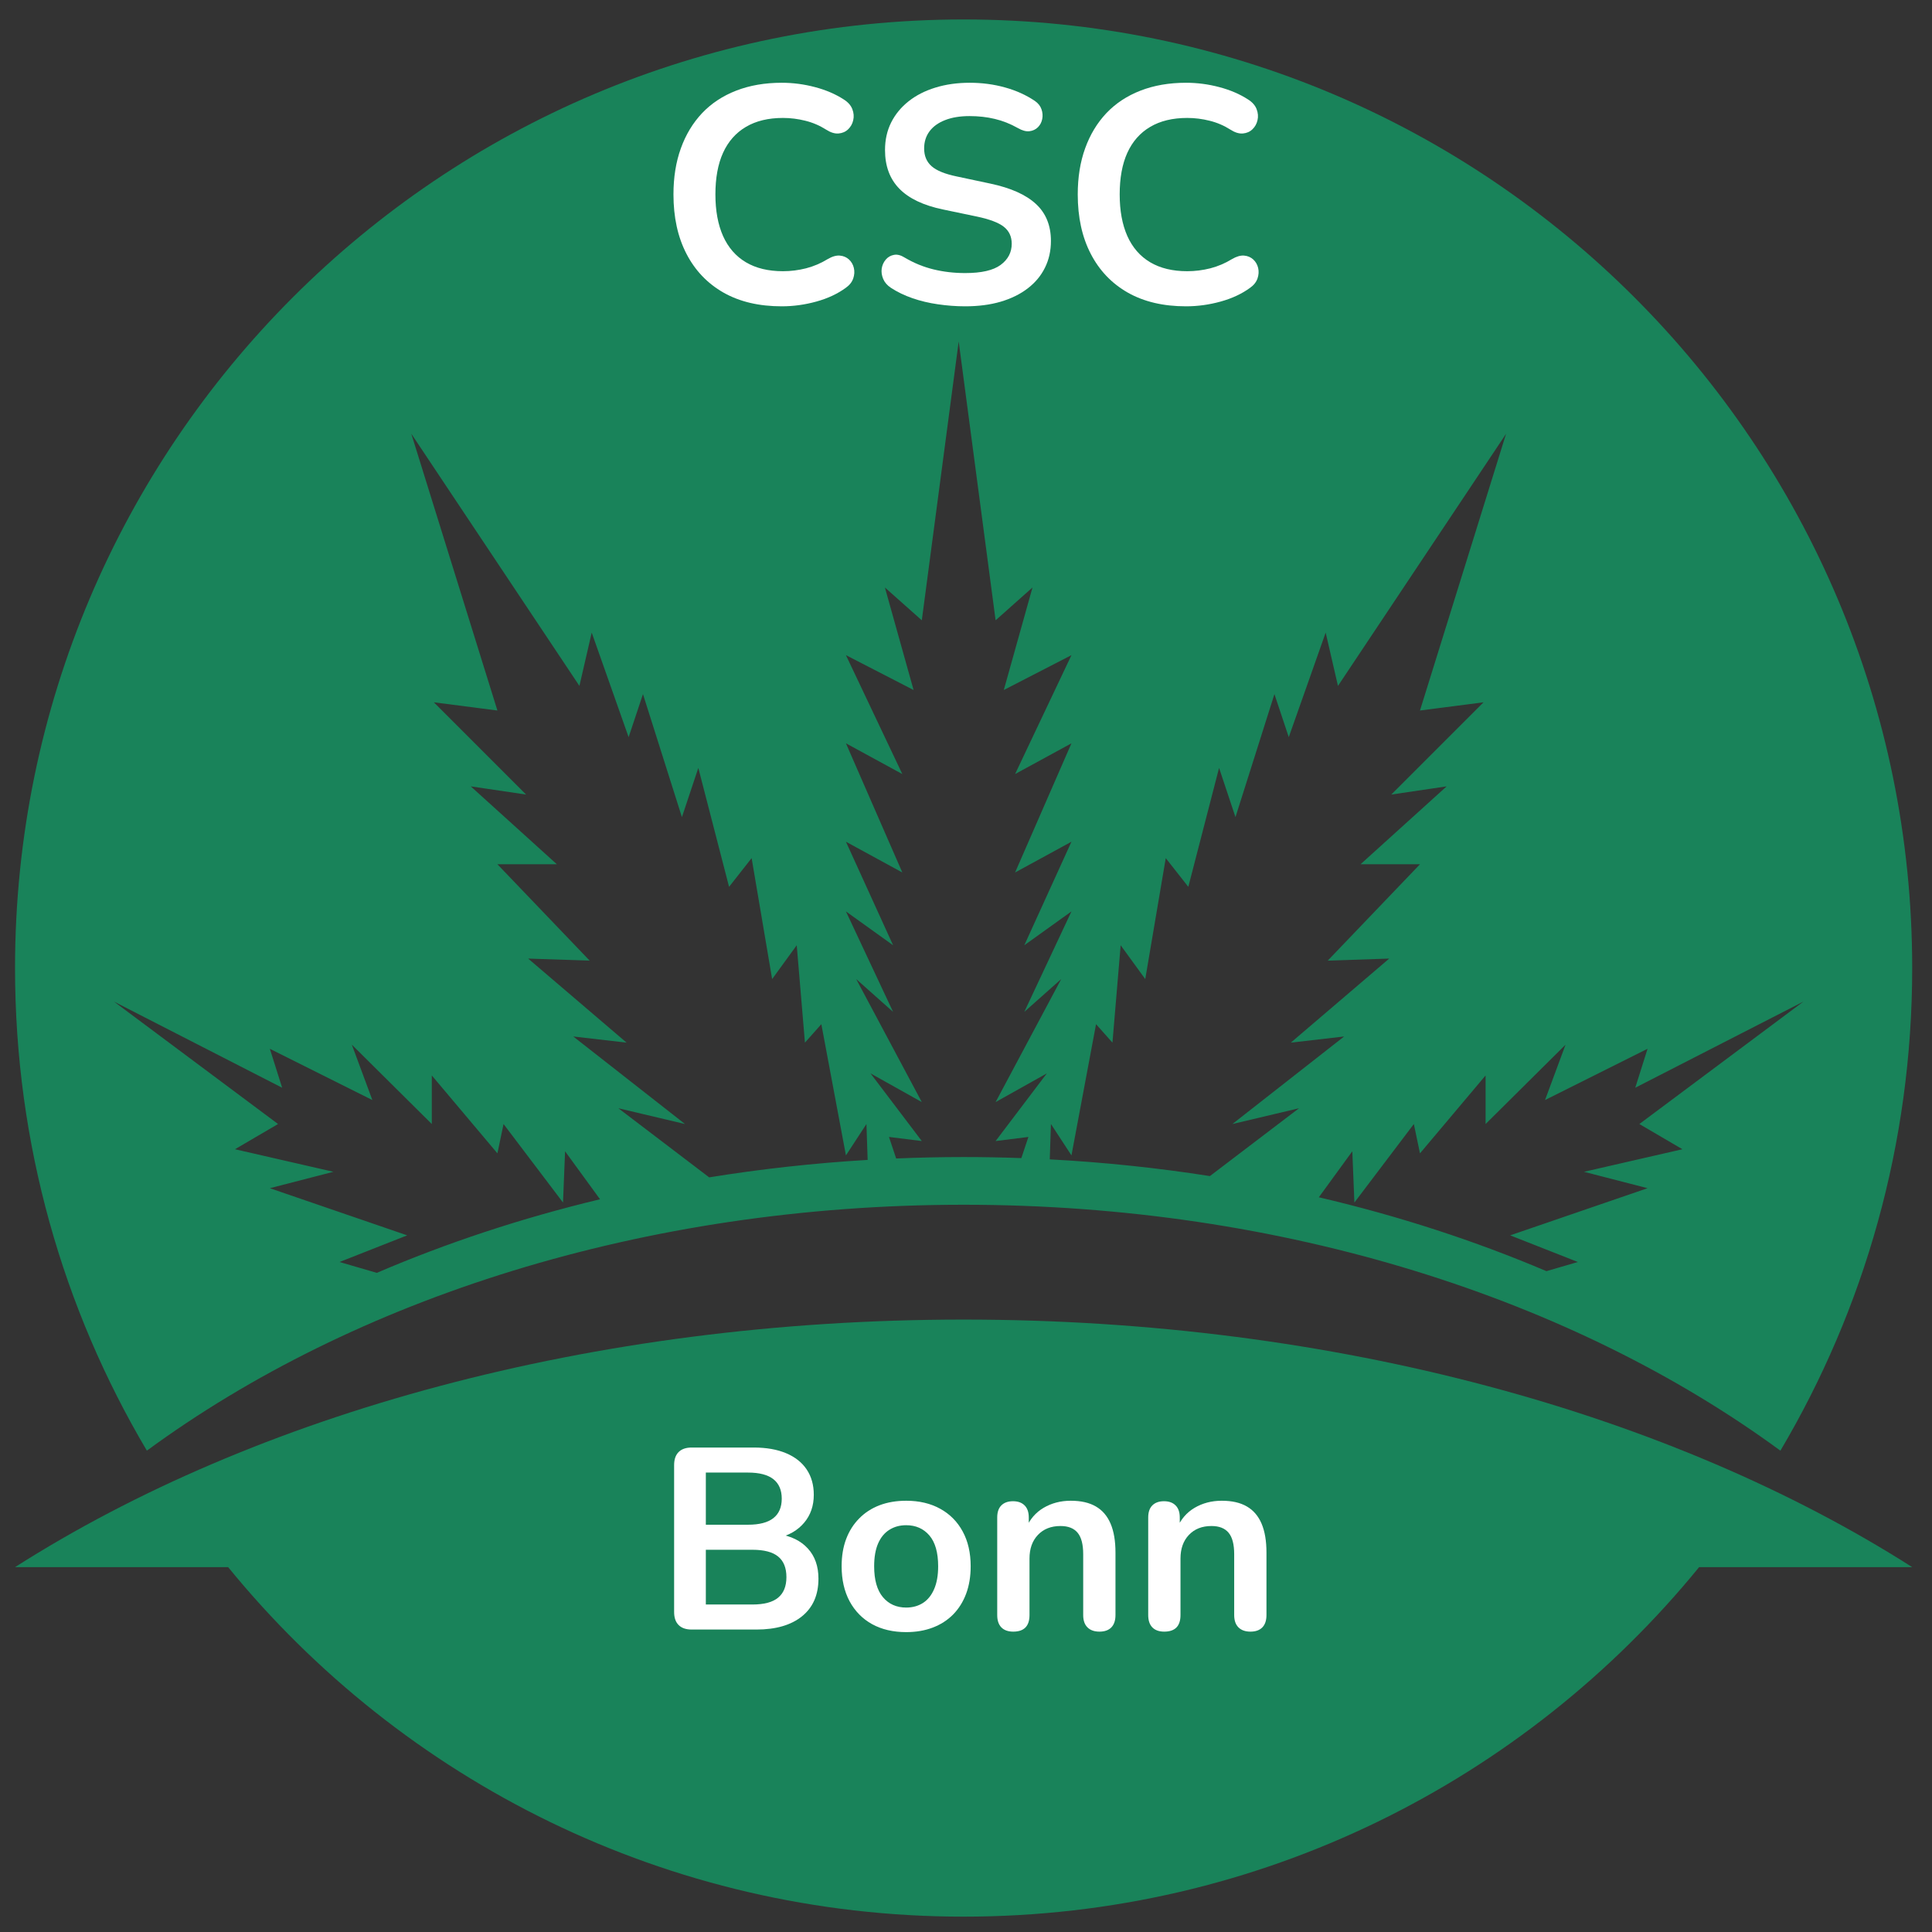
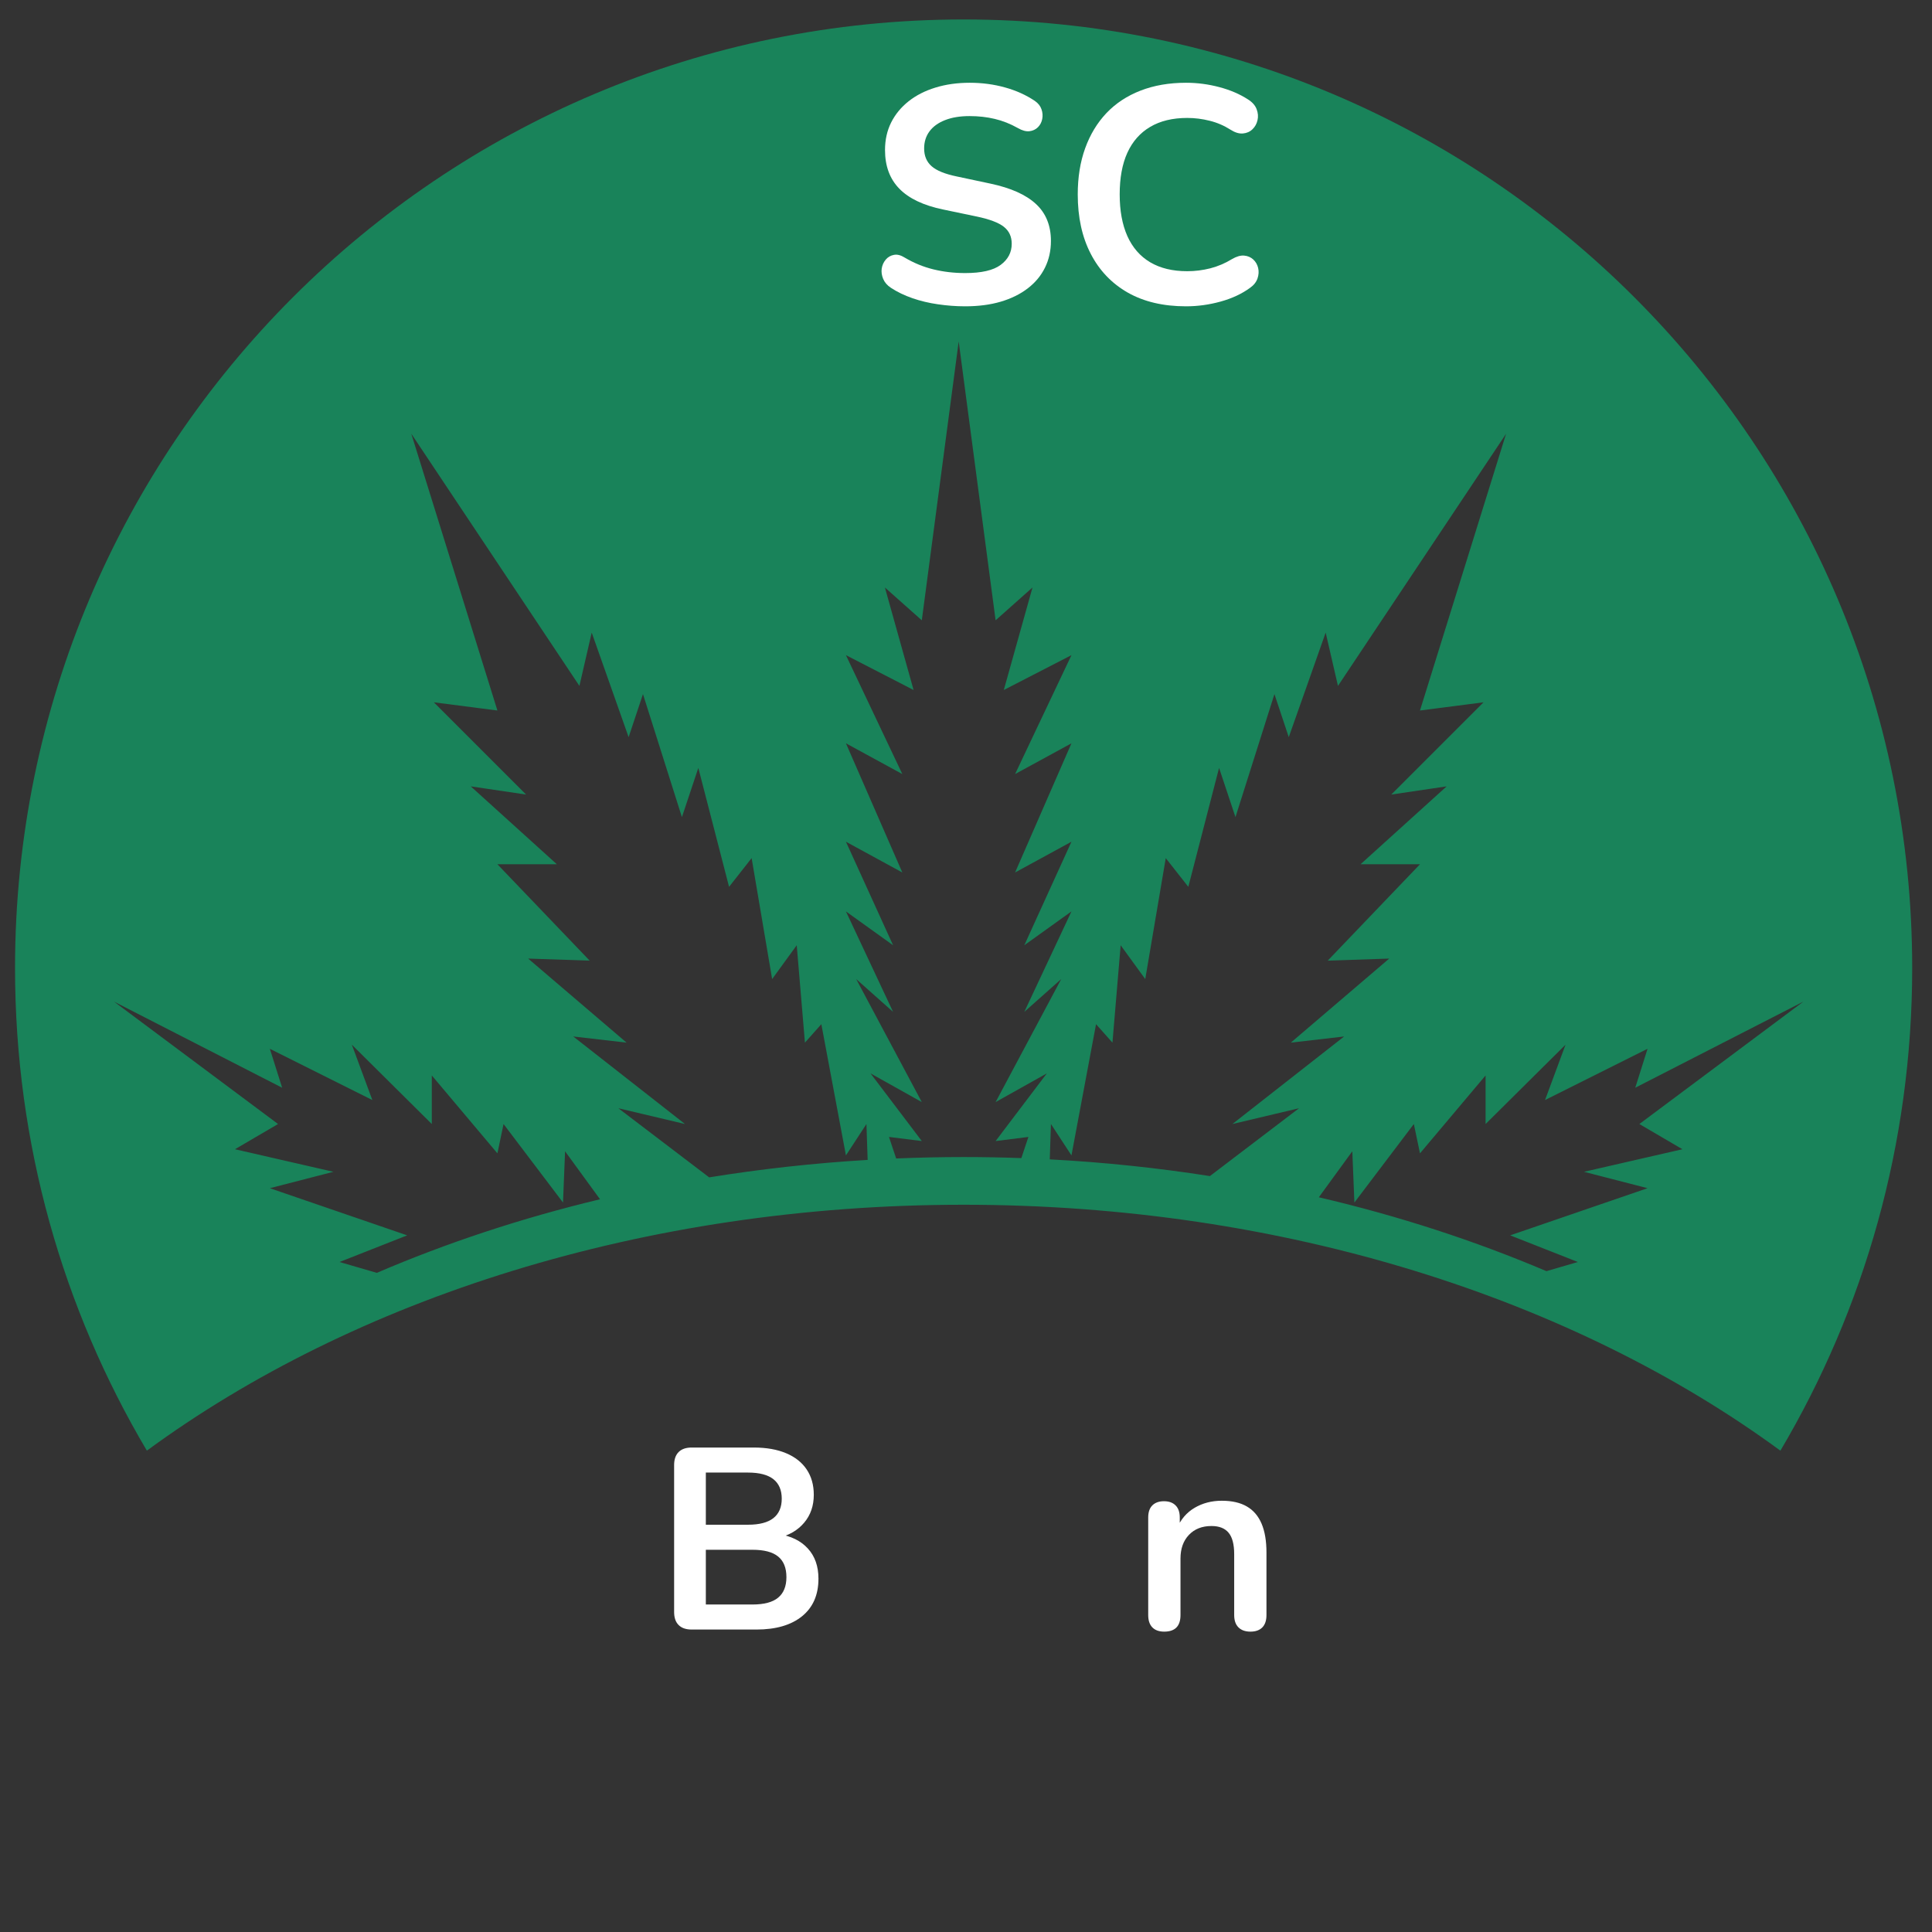
<svg xmlns="http://www.w3.org/2000/svg" width="500" viewBox="0 0 375 375" height="500" preserveAspectRatio="xMidYMid meet">
  <rect x="0" y="0" width="375" height="375" fill="#333333" stroke="none" />
  <defs>
    <g />
    <clipPath id="ce5e4e1187">
      <path d="M 2.918 3.773 L 371.16 3.773 L 371.16 281.707 L 2.918 281.707 Z M 2.918 3.773 " clip-rule="nonzero" />
    </clipPath>
    <clipPath id="1fabf6a6d5">
-       <path d="M 2.918 256.082 L 371.16 256.082 L 371.16 372.016 L 2.918 372.016 Z M 2.918 256.082 " clip-rule="nonzero" />
-     </clipPath>
+       </clipPath>
  </defs>
  <g clip-path="url(#ce5e4e1187)">
    <path fill="#19835a" d="M 52.375 203.57 L 72.273 213.516 L 68.293 202.773 L 83.812 218.172 L 83.812 208.742 L 96.547 223.863 L 97.738 218.172 L 109.281 233.414 L 109.68 223.465 L 116.465 232.777 C 101.207 236.434 86.695 241.246 73.137 247.062 L 65.906 244.953 L 79.035 239.781 L 52.375 230.629 L 64.711 227.445 L 45.609 223.066 L 53.969 218.172 L 22.133 194.414 L 54.766 211.129 Z M 112.465 133.133 L 114.852 122.789 L 122.016 143.082 L 124.801 134.727 L 132.359 158.602 L 135.543 149.051 L 141.512 172.133 L 145.891 166.562 L 149.871 190.039 L 154.645 183.473 L 156.238 202.375 L 159.422 198.793 L 164.195 224.262 L 168.176 218.172 L 168.41 225.137 C 157.934 225.762 147.664 226.902 137.652 228.527 L 120.023 215.109 L 132.957 218.172 L 111.27 201.18 L 121.617 202.375 L 102.516 186.059 L 114.453 186.457 L 96.547 167.754 L 108.086 167.754 L 91.375 152.633 L 102.117 154.223 L 84.211 136.316 L 96.547 137.91 L 79.832 84.188 Z M 164.195 163.379 L 175.141 169.348 L 164.195 144.277 L 175.141 150.246 L 164.195 127.164 L 177.328 133.93 L 171.758 114.031 L 178.922 120.402 L 186.082 66.281 L 193.246 120.402 L 200.406 114.031 L 194.836 133.93 L 207.969 127.164 L 197.027 150.246 L 207.969 144.277 L 197.027 169.348 L 207.969 163.379 L 198.816 183.473 L 207.969 176.906 L 198.816 196.406 L 205.98 190.039 L 193.246 213.914 L 203.191 208.344 L 193.246 221.477 L 199.613 220.68 L 198.242 224.785 C 194.531 224.652 190.797 224.582 187.039 224.582 C 182.641 224.582 178.277 224.68 173.945 224.859 L 172.551 220.68 L 178.922 221.477 L 168.969 208.344 L 178.922 213.914 L 166.188 190.039 L 173.348 196.406 L 164.195 176.906 L 173.348 183.473 Z M 215.926 202.375 L 217.52 183.473 L 222.293 190.039 L 226.273 166.562 L 230.652 172.133 L 236.621 149.051 L 239.805 158.602 L 247.367 134.727 L 250.148 143.082 L 257.312 122.789 L 259.699 133.133 L 292.332 84.188 L 275.617 137.91 L 287.953 136.316 L 270.047 154.223 L 280.793 152.633 L 264.078 167.754 L 275.617 167.754 L 257.711 186.457 L 269.648 186.059 L 250.547 202.375 L 260.895 201.18 L 239.207 218.172 L 252.141 215.109 L 234.84 228.277 C 224.723 226.691 214.344 225.594 203.758 225.031 L 203.988 218.172 L 207.969 224.262 L 212.742 198.793 Z M 319.789 203.57 L 317.402 211.129 L 350.031 194.414 L 318.199 218.172 L 326.555 223.066 L 307.453 227.445 L 319.789 230.629 L 293.125 239.781 L 306.258 244.953 L 300.164 246.73 C 286.344 240.859 271.547 236.023 255.984 232.391 L 262.484 223.465 L 262.887 233.414 L 274.426 218.172 L 275.617 223.863 L 288.352 208.742 L 288.352 218.172 L 303.871 202.773 L 299.891 213.516 Z M 187.039 233.84 C 249.258 233.84 305.461 252.141 345.574 281.574 C 361.824 254.129 371.156 222.105 371.156 187.898 C 371.156 86.211 288.727 3.777 187.039 3.777 C 85.352 3.777 2.918 86.211 2.918 187.898 C 2.918 222.105 12.254 254.129 28.508 281.57 C 68.617 252.141 124.82 233.84 187.039 233.84 " fill-opacity="1" fill-rule="nonzero" />
  </g>
  <g clip-path="url(#1fabf6a6d5)">
    <path fill="#19835a" d="M 187.039 256.129 C 114.715 256.129 49.41 274.559 2.918 304.18 L 44.281 304.18 C 78.043 345.578 129.453 372.02 187.039 372.02 C 244.625 372.02 296.035 345.578 329.797 304.18 L 371.156 304.18 C 324.668 274.559 259.363 256.129 187.039 256.129 " fill-opacity="1" fill-rule="nonzero" />
  </g>
  <g fill="#ffffff" fill-opacity="1">
    <g transform="translate(127.485, 58.861)">
      <g>
-         <path d="M 24.25 0.594 C 19.852 0.594 16.086 -0.289 12.953 -2.062 C 9.828 -3.844 7.426 -6.359 5.75 -9.609 C 4.07 -12.859 3.234 -16.695 3.234 -21.125 C 3.234 -24.438 3.711 -27.422 4.672 -30.078 C 5.629 -32.734 7.004 -35.008 8.797 -36.906 C 10.598 -38.801 12.801 -40.254 15.406 -41.266 C 18.02 -42.285 20.969 -42.797 24.25 -42.797 C 26.438 -42.797 28.586 -42.516 30.703 -41.953 C 32.816 -41.398 34.676 -40.602 36.281 -39.562 C 37.113 -39.039 37.672 -38.41 37.953 -37.672 C 38.234 -36.941 38.289 -36.227 38.125 -35.531 C 37.969 -34.832 37.641 -34.242 37.141 -33.766 C 36.641 -33.285 36.02 -33.016 35.281 -32.953 C 34.539 -32.891 33.734 -33.141 32.859 -33.703 C 31.617 -34.492 30.281 -35.066 28.844 -35.422 C 27.414 -35.785 25.961 -35.969 24.484 -35.969 C 21.648 -35.969 19.254 -35.391 17.297 -34.234 C 15.336 -33.078 13.859 -31.398 12.859 -29.203 C 11.867 -27.016 11.375 -24.32 11.375 -21.125 C 11.375 -17.977 11.867 -15.285 12.859 -13.047 C 13.859 -10.816 15.336 -9.117 17.297 -7.953 C 19.254 -6.797 21.648 -6.219 24.484 -6.219 C 25.992 -6.219 27.488 -6.406 28.969 -6.781 C 30.445 -7.164 31.844 -7.758 33.156 -8.562 C 34.039 -9.082 34.832 -9.312 35.531 -9.25 C 36.227 -9.188 36.816 -8.938 37.297 -8.5 C 37.773 -8.062 38.094 -7.508 38.25 -6.844 C 38.406 -6.188 38.363 -5.508 38.125 -4.812 C 37.883 -4.113 37.406 -3.508 36.688 -3 C 35.094 -1.832 33.188 -0.941 30.969 -0.328 C 28.758 0.285 26.52 0.594 24.25 0.594 Z M 24.25 0.594 " />
-       </g>
+         </g>
    </g>
  </g>
  <g fill="#ffffff" fill-opacity="1">
    <g transform="translate(168.187, 58.861)">
      <g>
        <path d="M 19.156 0.594 C 17.395 0.594 15.633 0.461 13.875 0.203 C 12.125 -0.047 10.469 -0.441 8.906 -0.984 C 7.352 -1.523 5.961 -2.195 4.734 -3 C 4.016 -3.477 3.516 -4.055 3.234 -4.734 C 2.953 -5.41 2.859 -6.078 2.953 -6.734 C 3.055 -7.391 3.316 -7.969 3.734 -8.469 C 4.16 -8.969 4.691 -9.273 5.328 -9.391 C 5.961 -9.516 6.66 -9.336 7.422 -8.859 C 9.18 -7.816 11.035 -7.055 12.984 -6.578 C 14.941 -6.098 17 -5.859 19.156 -5.859 C 22.312 -5.859 24.602 -6.383 26.031 -7.438 C 27.469 -8.5 28.188 -9.867 28.188 -11.547 C 28.188 -12.941 27.676 -14.039 26.656 -14.844 C 25.645 -15.645 23.898 -16.305 21.422 -16.828 L 14.844 -18.203 C 11.051 -18.992 8.227 -20.336 6.375 -22.234 C 4.52 -24.129 3.594 -26.633 3.594 -29.75 C 3.594 -31.707 3.988 -33.484 4.781 -35.078 C 5.582 -36.672 6.711 -38.047 8.172 -39.203 C 9.629 -40.359 11.363 -41.242 13.375 -41.859 C 15.395 -42.484 17.617 -42.797 20.047 -42.797 C 22.441 -42.797 24.719 -42.492 26.875 -41.891 C 29.031 -41.297 30.969 -40.422 32.688 -39.266 C 33.32 -38.828 33.75 -38.285 33.969 -37.641 C 34.188 -37.004 34.234 -36.379 34.109 -35.766 C 33.992 -35.148 33.719 -34.617 33.281 -34.172 C 32.844 -33.734 32.289 -33.473 31.625 -33.391 C 30.969 -33.316 30.223 -33.52 29.391 -34 C 27.91 -34.832 26.41 -35.426 24.891 -35.781 C 23.379 -36.145 21.75 -36.328 20 -36.328 C 18.156 -36.328 16.57 -36.066 15.25 -35.547 C 13.938 -35.035 12.93 -34.312 12.234 -33.375 C 11.535 -32.438 11.188 -31.328 11.188 -30.047 C 11.188 -28.609 11.664 -27.461 12.625 -26.609 C 13.582 -25.754 15.219 -25.086 17.531 -24.609 L 24.062 -23.219 C 28.008 -22.383 30.953 -21.066 32.891 -19.266 C 34.828 -17.473 35.797 -15.082 35.797 -12.094 C 35.797 -10.176 35.406 -8.438 34.625 -6.875 C 33.852 -5.32 32.738 -3.988 31.281 -2.875 C 29.82 -1.758 28.07 -0.898 26.031 -0.297 C 24 0.297 21.707 0.594 19.156 0.594 Z M 19.156 0.594 " />
      </g>
    </g>
  </g>
  <g fill="#ffffff" fill-opacity="1">
    <g transform="translate(205.956, 58.861)">
      <g>
        <path d="M 24.25 0.594 C 19.852 0.594 16.086 -0.289 12.953 -2.062 C 9.828 -3.844 7.426 -6.359 5.75 -9.609 C 4.07 -12.859 3.234 -16.695 3.234 -21.125 C 3.234 -24.438 3.711 -27.422 4.672 -30.078 C 5.629 -32.734 7.004 -35.008 8.797 -36.906 C 10.598 -38.801 12.801 -40.254 15.406 -41.266 C 18.02 -42.285 20.969 -42.797 24.25 -42.797 C 26.438 -42.797 28.586 -42.516 30.703 -41.953 C 32.816 -41.398 34.676 -40.602 36.281 -39.562 C 37.113 -39.039 37.672 -38.41 37.953 -37.672 C 38.234 -36.941 38.289 -36.227 38.125 -35.531 C 37.969 -34.832 37.641 -34.242 37.141 -33.766 C 36.641 -33.285 36.02 -33.016 35.281 -32.953 C 34.539 -32.891 33.734 -33.141 32.859 -33.703 C 31.617 -34.492 30.281 -35.066 28.844 -35.422 C 27.414 -35.785 25.961 -35.969 24.484 -35.969 C 21.648 -35.969 19.254 -35.391 17.297 -34.234 C 15.336 -33.078 13.859 -31.398 12.859 -29.203 C 11.867 -27.016 11.375 -24.32 11.375 -21.125 C 11.375 -17.977 11.867 -15.285 12.859 -13.047 C 13.859 -10.816 15.336 -9.117 17.297 -7.953 C 19.254 -6.797 21.648 -6.219 24.484 -6.219 C 25.992 -6.219 27.488 -6.406 28.969 -6.781 C 30.445 -7.164 31.844 -7.758 33.156 -8.562 C 34.039 -9.082 34.832 -9.312 35.531 -9.25 C 36.227 -9.188 36.816 -8.938 37.297 -8.5 C 37.773 -8.062 38.094 -7.508 38.25 -6.844 C 38.406 -6.188 38.363 -5.508 38.125 -4.812 C 37.883 -4.113 37.406 -3.508 36.688 -3 C 35.094 -1.832 33.188 -0.941 30.969 -0.328 C 28.758 0.285 26.52 0.594 24.25 0.594 Z M 24.25 0.594 " />
      </g>
    </g>
  </g>
  <g fill="#ffffff" fill-opacity="1">
    <g transform="translate(126.987, 316.293)">
      <g>
        <path d="M 7.266 0 C 6.16 0 5.316 -0.289 4.734 -0.875 C 4.148 -1.457 3.859 -2.301 3.859 -3.406 L 3.859 -31.922 C 3.859 -33.023 4.148 -33.867 4.734 -34.453 C 5.316 -35.035 6.16 -35.328 7.266 -35.328 L 19.297 -35.328 C 21.766 -35.328 23.867 -34.957 25.609 -34.219 C 27.348 -33.488 28.676 -32.438 29.594 -31.062 C 30.508 -29.695 30.969 -28.062 30.969 -26.156 C 30.969 -24.02 30.348 -22.219 29.109 -20.75 C 27.879 -19.281 26.191 -18.289 24.047 -17.781 L 24.047 -18.547 C 26.523 -18.172 28.445 -17.234 29.812 -15.734 C 31.188 -14.234 31.875 -12.281 31.875 -9.875 C 31.875 -6.727 30.812 -4.297 28.688 -2.578 C 26.562 -0.859 23.613 0 19.844 0 Z M 10.016 -4.859 L 19.047 -4.859 C 21.316 -4.859 22.984 -5.301 24.047 -6.188 C 25.117 -7.07 25.656 -8.398 25.656 -10.172 C 25.656 -11.973 25.117 -13.305 24.047 -14.172 C 22.984 -15.047 21.316 -15.484 19.047 -15.484 L 10.016 -15.484 Z M 10.016 -20.344 L 18.188 -20.344 C 20.395 -20.344 22.039 -20.77 23.125 -21.625 C 24.207 -22.477 24.75 -23.738 24.75 -25.406 C 24.75 -27.07 24.207 -28.332 23.125 -29.188 C 22.039 -30.039 20.395 -30.469 18.188 -30.469 L 10.016 -30.469 Z M 10.016 -20.344 " />
      </g>
    </g>
  </g>
  <g fill="#ffffff" fill-opacity="1">
    <g transform="translate(161.454, 316.293)">
      <g>
-         <path d="M 14.438 0.5 C 11.895 0.5 9.688 -0.016 7.812 -1.047 C 5.945 -2.086 4.492 -3.566 3.453 -5.484 C 2.422 -7.41 1.906 -9.676 1.906 -12.281 C 1.906 -14.25 2.195 -16.008 2.781 -17.562 C 3.363 -19.113 4.207 -20.445 5.312 -21.562 C 6.414 -22.688 7.734 -23.539 9.266 -24.125 C 10.805 -24.707 12.531 -25 14.438 -25 C 16.969 -25 19.172 -24.477 21.047 -23.438 C 22.922 -22.406 24.375 -20.938 25.406 -19.031 C 26.438 -17.133 26.953 -14.883 26.953 -12.281 C 26.953 -10.312 26.66 -8.539 26.078 -6.969 C 25.492 -5.395 24.648 -4.047 23.547 -2.922 C 22.441 -1.805 21.117 -0.957 19.578 -0.375 C 18.047 0.207 16.332 0.5 14.438 0.5 Z M 14.438 -4.266 C 15.664 -4.266 16.75 -4.562 17.688 -5.156 C 18.625 -5.758 19.348 -6.656 19.859 -7.844 C 20.379 -9.031 20.641 -10.508 20.641 -12.281 C 20.641 -14.945 20.07 -16.941 18.938 -18.266 C 17.801 -19.586 16.301 -20.25 14.438 -20.25 C 13.195 -20.25 12.109 -19.953 11.172 -19.359 C 10.234 -18.773 9.504 -17.891 8.984 -16.703 C 8.473 -15.523 8.219 -14.051 8.219 -12.281 C 8.219 -9.633 8.785 -7.633 9.922 -6.281 C 11.055 -4.938 12.562 -4.266 14.438 -4.266 Z M 14.438 -4.266 " />
-       </g>
+         </g>
    </g>
  </g>
  <g fill="#ffffff" fill-opacity="1">
    <g transform="translate(190.31, 316.293)">
      <g>
-         <path d="M 6.359 0.406 C 5.359 0.406 4.586 0.129 4.047 -0.422 C 3.516 -0.973 3.25 -1.77 3.25 -2.812 L 3.25 -21.75 C 3.25 -22.781 3.516 -23.562 4.047 -24.094 C 4.586 -24.633 5.344 -24.906 6.312 -24.906 C 7.281 -24.906 8.031 -24.633 8.562 -24.094 C 9.102 -23.562 9.375 -22.781 9.375 -21.75 L 9.375 -18.344 L 8.812 -19.594 C 9.551 -21.363 10.695 -22.707 12.25 -23.625 C 13.801 -24.539 15.562 -25 17.531 -25 C 19.508 -25 21.129 -24.629 22.391 -23.891 C 23.66 -23.16 24.613 -22.051 25.25 -20.562 C 25.883 -19.082 26.203 -17.207 26.203 -14.938 L 26.203 -2.812 C 26.203 -1.77 25.938 -0.973 25.406 -0.422 C 24.875 0.129 24.102 0.406 23.094 0.406 C 22.094 0.406 21.316 0.129 20.766 -0.422 C 20.211 -0.973 19.938 -1.77 19.938 -2.812 L 19.938 -14.625 C 19.938 -16.531 19.578 -17.914 18.859 -18.781 C 18.141 -19.656 17.031 -20.094 15.531 -20.094 C 13.695 -20.094 12.234 -19.516 11.141 -18.359 C 10.055 -17.211 9.516 -15.688 9.516 -13.781 L 9.516 -2.812 C 9.516 -0.664 8.461 0.406 6.359 0.406 Z M 6.359 0.406 " />
-       </g>
+         </g>
    </g>
  </g>
  <g fill="#ffffff" fill-opacity="1">
    <g transform="translate(219.617, 316.293)">
      <g>
        <path d="M 6.359 0.406 C 5.359 0.406 4.586 0.129 4.047 -0.422 C 3.516 -0.973 3.25 -1.77 3.25 -2.812 L 3.25 -21.75 C 3.25 -22.781 3.516 -23.562 4.047 -24.094 C 4.586 -24.633 5.344 -24.906 6.312 -24.906 C 7.281 -24.906 8.031 -24.633 8.562 -24.094 C 9.102 -23.562 9.375 -22.781 9.375 -21.75 L 9.375 -18.344 L 8.812 -19.594 C 9.551 -21.363 10.695 -22.707 12.25 -23.625 C 13.801 -24.539 15.562 -25 17.531 -25 C 19.508 -25 21.129 -24.629 22.391 -23.891 C 23.66 -23.16 24.613 -22.051 25.25 -20.562 C 25.883 -19.082 26.203 -17.207 26.203 -14.938 L 26.203 -2.812 C 26.203 -1.77 25.938 -0.973 25.406 -0.422 C 24.875 0.129 24.102 0.406 23.094 0.406 C 22.094 0.406 21.316 0.129 20.766 -0.422 C 20.211 -0.973 19.938 -1.77 19.938 -2.812 L 19.938 -14.625 C 19.938 -16.531 19.578 -17.914 18.859 -18.781 C 18.141 -19.656 17.031 -20.094 15.531 -20.094 C 13.695 -20.094 12.234 -19.516 11.141 -18.359 C 10.055 -17.211 9.516 -15.688 9.516 -13.781 L 9.516 -2.812 C 9.516 -0.664 8.461 0.406 6.359 0.406 Z M 6.359 0.406 " />
      </g>
    </g>
  </g>
</svg>